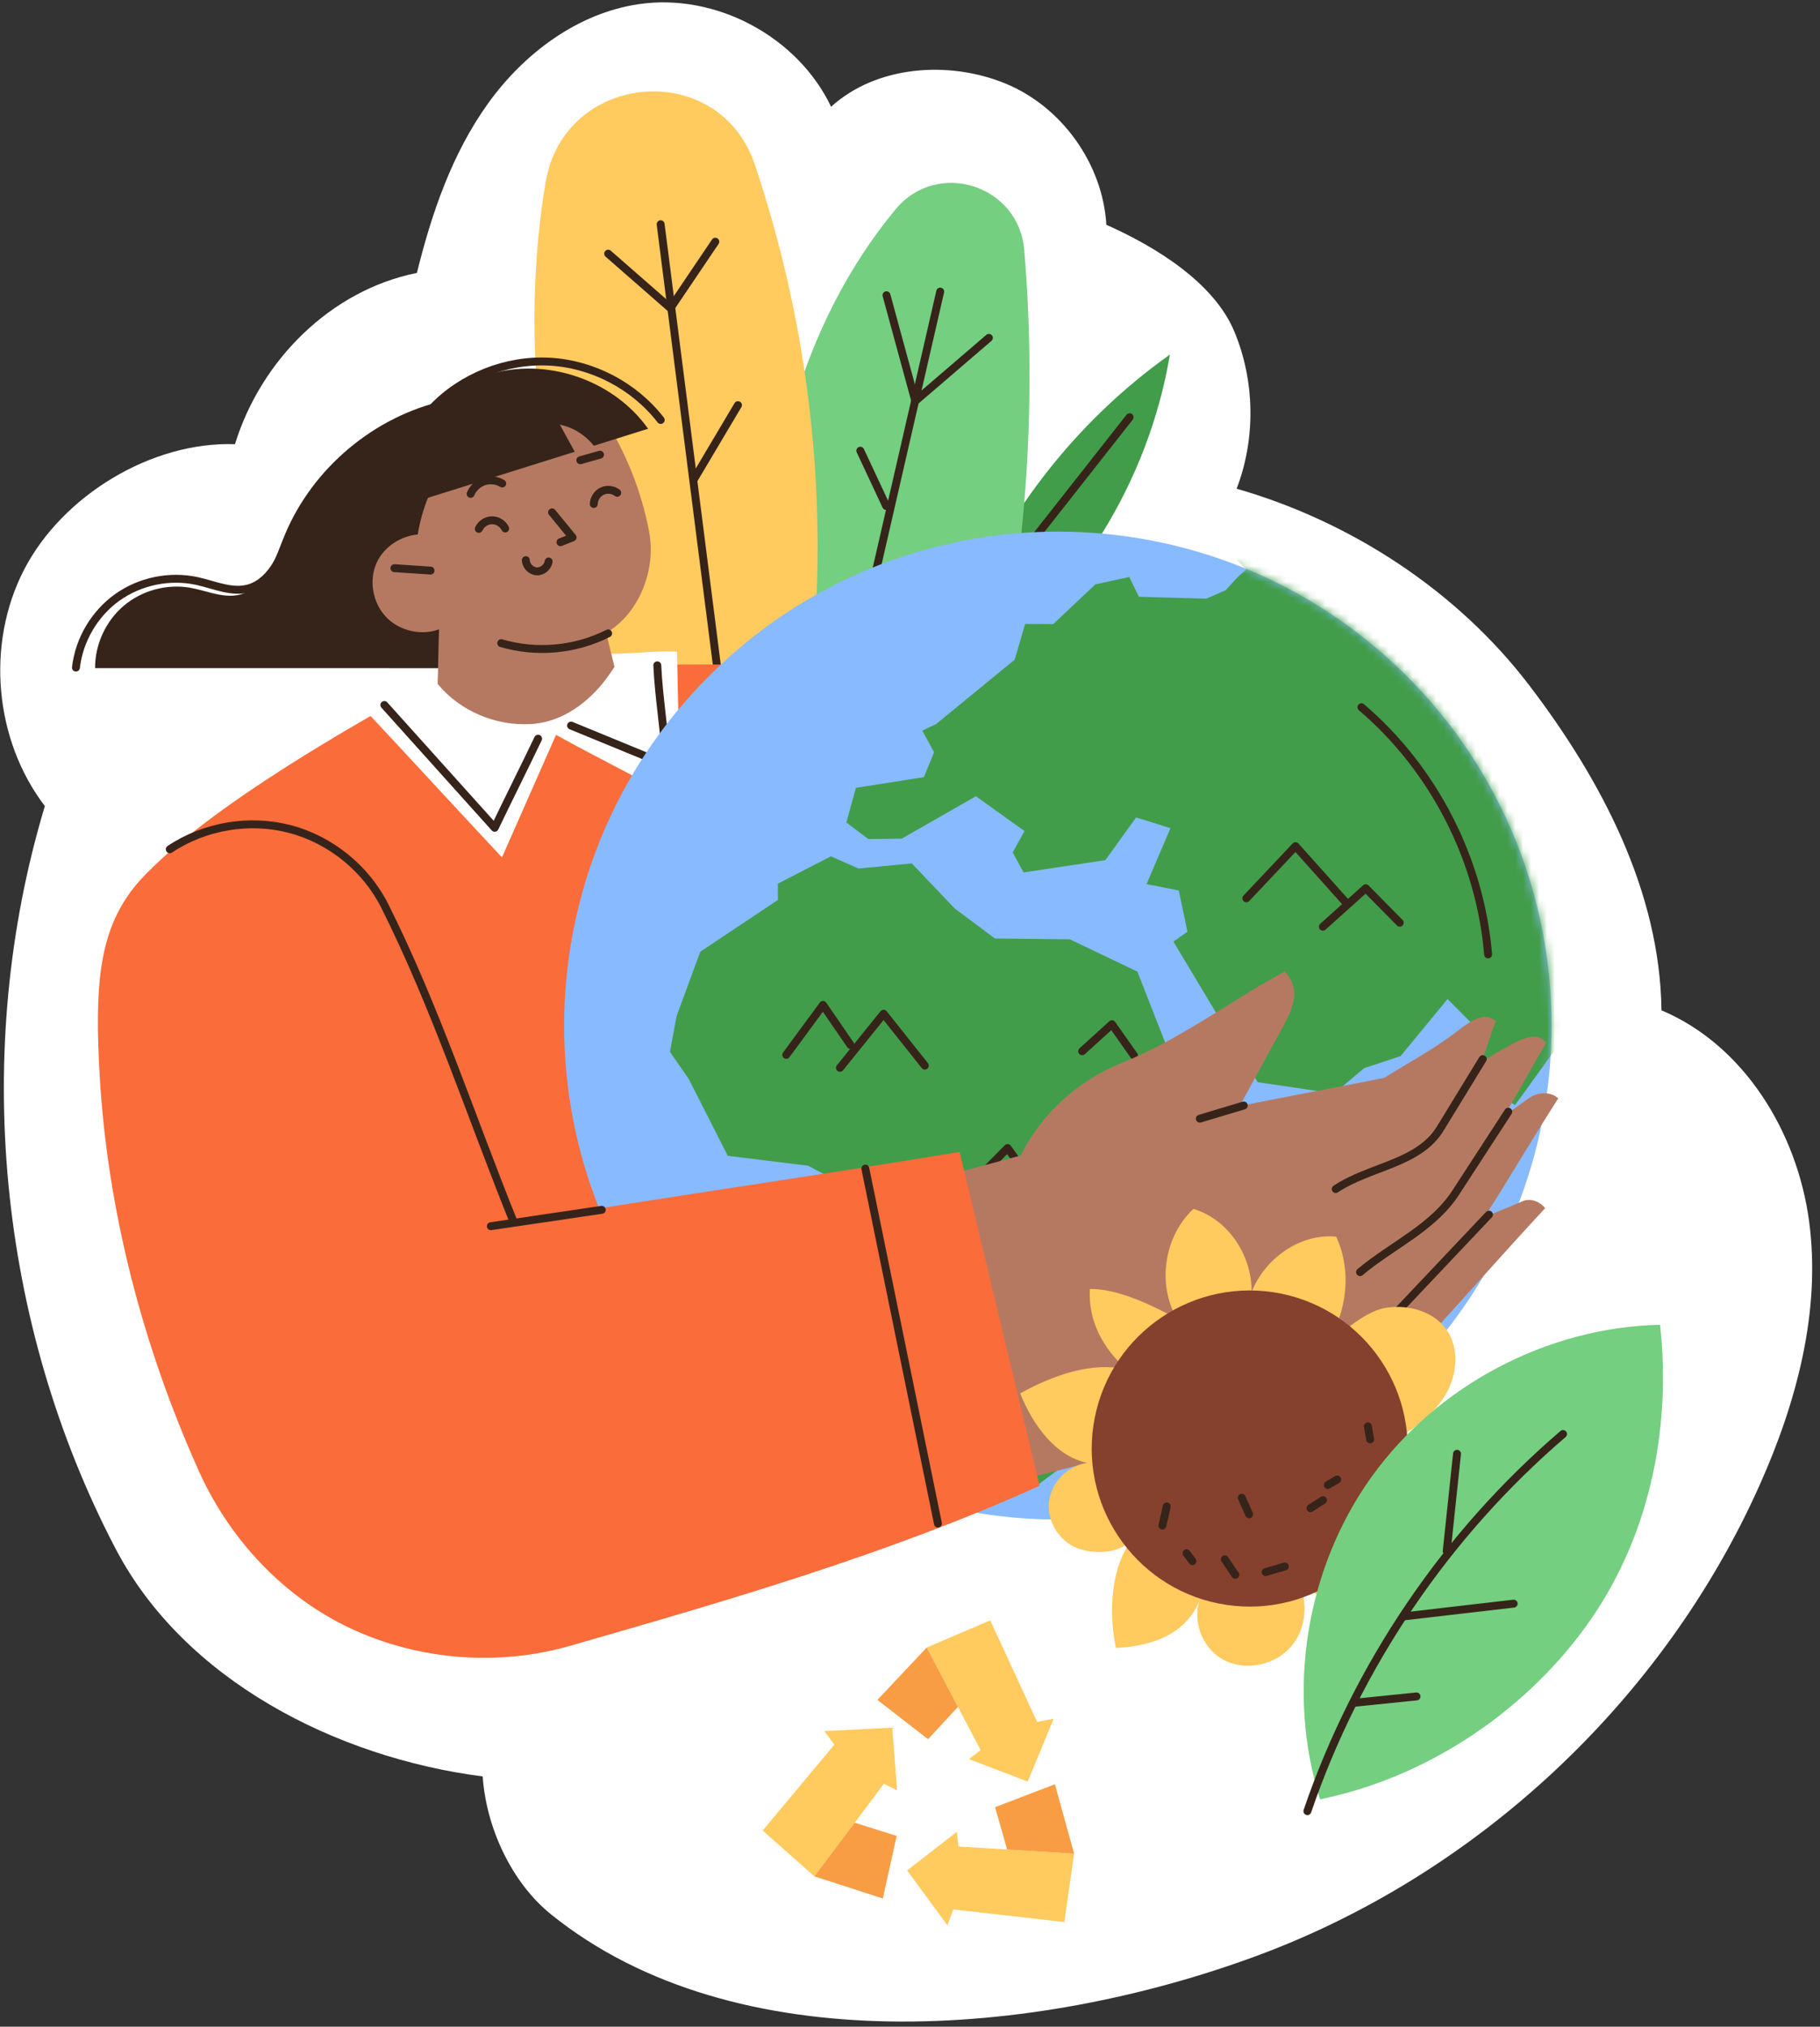
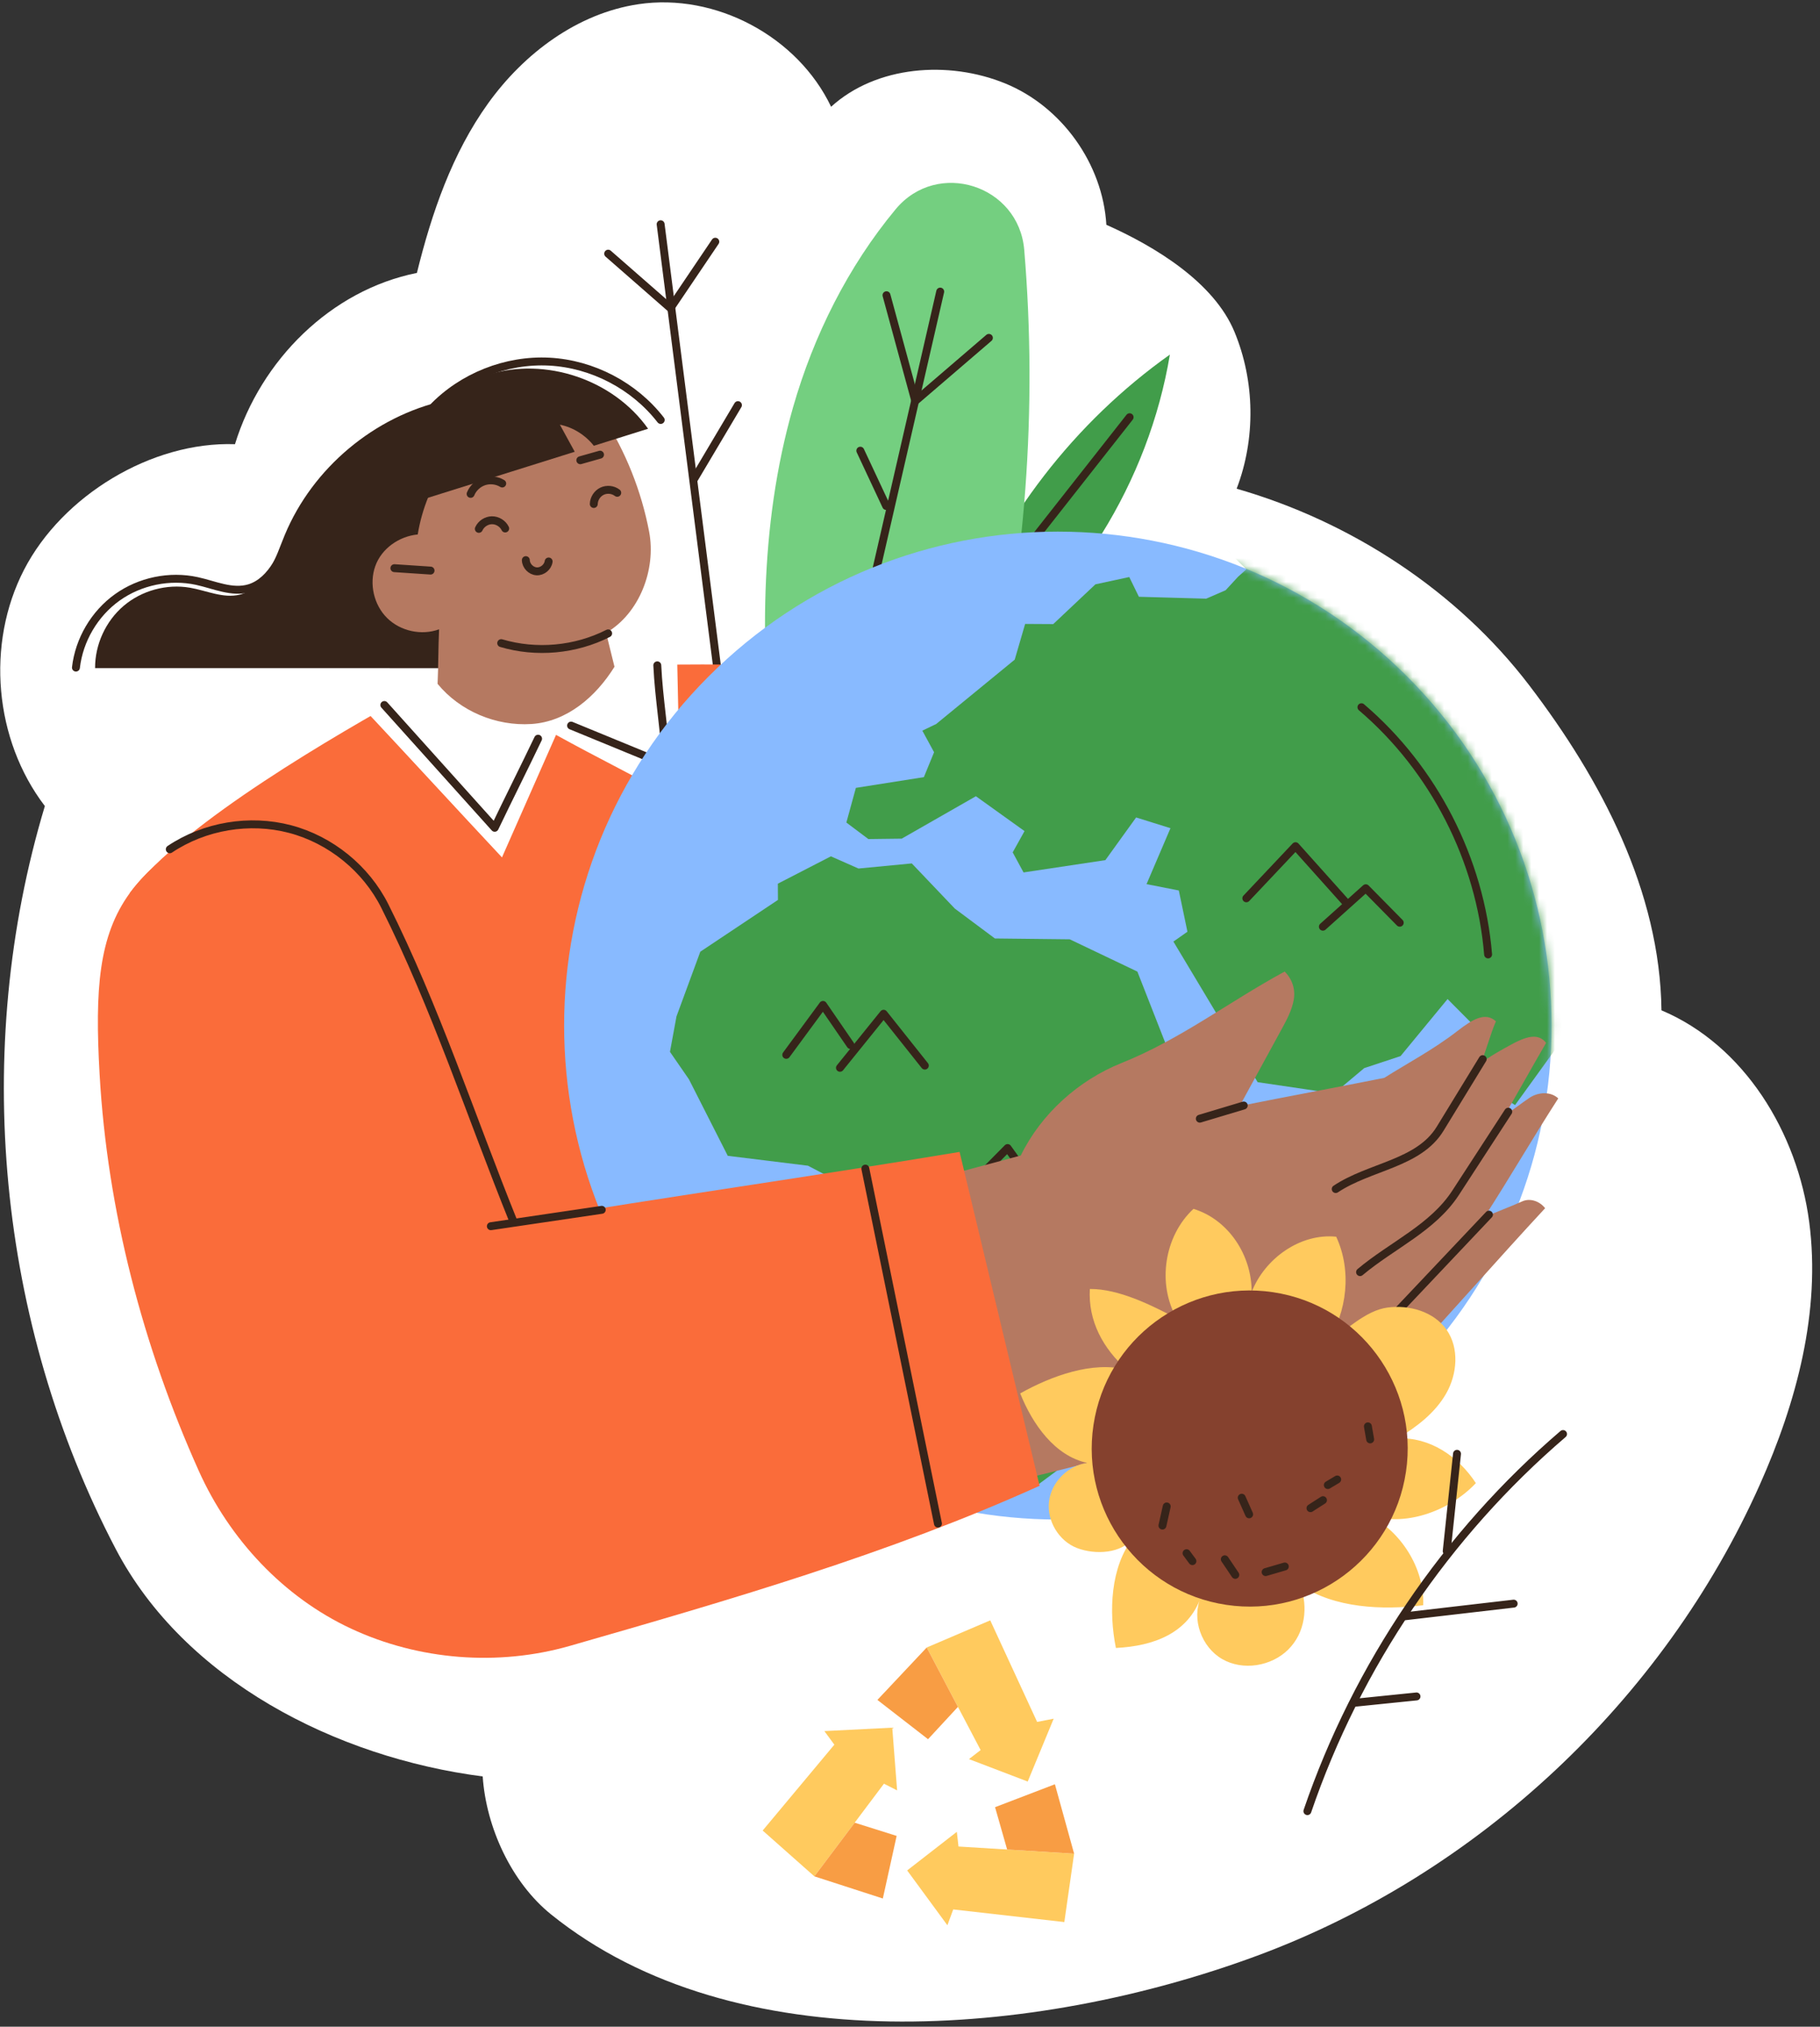
<svg xmlns="http://www.w3.org/2000/svg" width="230" height="256" viewBox="0 0 230 256" fill="none">
  <rect x="0" y="0" width="230" height="256" fill="#333333" stroke="none" />
  <path d="M209.966 127.617C220.457 132.04 227.159 143.085 228.638 154.374C230.116 165.663 227.043 177.117 222.403 187.514C210.243 214.756 186.762 236.732 158.776 247.065C130.789 257.397 92.887 260.532 69.65 241.823C64.629 237.78 61.434 230.819 61 224.387C42.46 221.995 23.291 212.209 14.62 195.648C-0.311 167.132 -3.608 132.639 5.669 101.816C-0.728 93.44 -1.795 81.331 3.039 71.966C7.874 62.601 19.161 55.743 29.694 56.107C32.969 45.491 41.794 36.664 52.686 34.473C54.553 26.907 57.137 19.379 61.687 13.053C66.237 6.727 72.981 1.676 80.689 0.529C90.425 -0.92 100.794 4.6 105.029 13.486C110.748 8.289 119.851 7.616 127.008 10.53C134.165 13.444 139.353 20.68 139.815 28.394C145.998 31.147 153.41 35.662 156.003 41.913C158.596 48.164 158.697 55.41 156.279 61.732C170.72 65.874 184.141 74.622 193.255 86.564C202.369 98.505 209.782 112.595 209.966 127.617Z" fill="white" />
  <path d="M121.178 79.286L122.684 85.229C135.908 75.721 145.157 60.853 147.843 44.789C135.813 53.32 126.402 65.495 121.178 79.286Z" fill="#419D4A" />
  <path d="M142.753 52.701C138.326 58.328 133.899 63.954 129.472 69.58" stroke="#36241A" stroke-miterlimit="10" stroke-linecap="round" stroke-linejoin="round" />
  <path d="M129.438 31.574C128.751 23.365 118.458 20.09 113.191 26.425C107.18 33.656 102.82 42.377 100.221 51.448C95.909 66.497 96.047 82.497 97.9 98.042L124.991 91.579C129.607 72.019 131.117 51.638 129.438 31.574Z" fill="#74CF80" />
  <path d="M118.817 36.832C115.682 50.471 112.547 64.11 109.412 77.75" stroke="#36241A" stroke-miterlimit="10" stroke-linecap="round" stroke-linejoin="round" />
  <path d="M112.029 37.291C113.244 41.746 114.458 46.201 115.673 50.656C118.772 47.997 121.87 45.337 124.969 42.678" stroke="#36241A" stroke-miterlimit="10" stroke-linecap="round" stroke-linejoin="round" />
  <path d="M108.721 56.928C109.811 59.256 110.901 61.584 111.991 63.912" stroke="#36241A" stroke-miterlimit="10" stroke-linecap="round" stroke-linejoin="round" />
-   <path d="M95.401 20.819C90.875 7.328 71.32 8.986 68.955 23.018C67.638 30.834 67.278 38.849 67.725 46.741C68.832 66.289 74.567 85.28 81.294 103.668L100.487 97.784C105.65 72.127 103.675 45.48 95.401 20.819Z" fill="#FFCA5E" />
  <path d="M83.487 28.326C85.933 47.5 88.379 66.674 90.825 85.848" stroke="#36241A" stroke-miterlimit="10" stroke-linecap="round" stroke-linejoin="round" />
  <path d="M76.857 32.042C79.481 34.336 82.104 36.629 84.728 38.923C86.525 36.231 88.598 33.223 90.395 30.531" stroke="#36241A" stroke-miterlimit="10" stroke-linecap="round" stroke-linejoin="round" />
  <path d="M87.659 60.597C89.525 57.456 91.391 54.315 93.257 51.174" stroke="#36241A" stroke-miterlimit="10" stroke-linecap="round" stroke-linejoin="round" />
  <path d="M16.405 112.797C23.26 103.787 43.03 92.538 51.577 87.749C60.124 82.961 97.726 84.034 97.726 84.034L106.132 160.151L53.438 164.966L16.405 112.797Z" fill="#FA6C3A" />
  <path d="M85.555 82.305C82.204 82.188 79.3 82.68 75.949 82.562C74.274 86.343 70.359 89.022 66.229 89.216C62.1 89.41 58.442 87.371 56.419 83.764C52.97 85.719 49.521 87.672 46.072 89.626C51.859 95.808 57.65 102.12 63.437 108.3C65.69 103.204 68.015 97.921 70.268 92.825C75.474 95.697 80.758 98.314 85.964 101.187L85.555 82.305Z" fill="white" />
  <path d="M48.57 89.051C53.218 94.221 57.867 99.391 62.516 104.561C64.272 100.892 66.244 96.975 68 93.306" stroke="#36241A" stroke-miterlimit="10" stroke-linecap="round" stroke-linejoin="round" />
  <path d="M72.169 91.65C76.179 93.298 80.19 94.945 84.2 96.593C84.007 92.402 83.257 88.23 83.064 84.039" stroke="#36241A" stroke-miterlimit="10" stroke-linecap="round" stroke-linejoin="round" />
  <path d="M177.803 173.662C202.169 149.296 202.169 109.79 177.803 85.424C153.437 61.058 113.931 61.058 89.565 85.424C65.199 109.79 65.199 149.296 89.565 173.662C113.931 198.028 153.437 198.028 177.803 173.662Z" fill="#88BAFF" />
  <mask id="mask0_58_466" style="mask-type:luminance" maskUnits="userSpaceOnUse" x="71" y="67" width="126" height="125">
    <path d="M177.803 173.662C202.169 149.296 202.169 109.79 177.803 85.424C153.437 61.058 113.931 61.058 89.565 85.424C65.199 109.79 65.199 149.296 89.565 173.662C113.931 198.028 153.437 198.028 177.803 173.662Z" fill="white" />
  </mask>
  <g mask="url(#mask0_58_466)">
    <path d="M76.742 78.294L80.683 79.95L88.957 77.624L91.65 75L94.913 75.513L98.379 70.501L104.818 67.139L106.447 67.718L130.709 65.771L131.846 62.91L135.765 64.965L140.719 65.506L147.371 64.463L145.739 61.054L156.811 64.214L158.103 67.374L153.915 65.735L153.239 67.744L157.507 71.909L156.457 72.852L154.889 74.552L152.434 75.62L143.927 75.381L142.708 72.886L138.429 73.811L133.102 78.831L129.551 78.81L128.233 83.322L118.311 91.449L116.559 92.293L118.043 95.018L116.753 98.163L108.161 99.518L106.958 103.897L109.738 105.984L113.954 105.932L123.328 100.575L129.474 104.978L127.977 107.666L129.349 110.2L139.689 108.646L143.575 103.256L147.916 104.611L144.893 111.677L148.971 112.479L150.061 117.689L148.288 118.932L158.933 136.693L168.591 138.116L172.401 134.916L176.993 133.399L182.934 126.192L186.962 130.241L188.312 137.592L191.465 139.585L197.974 130.584L219.78 125.394L203.971 83.624L153.573 50.668L113.816 42.637L76.742 78.294Z" fill="#419D4A" />
  </g>
  <mask id="mask1_58_466" style="mask-type:luminance" maskUnits="userSpaceOnUse" x="71" y="67" width="126" height="125">
    <path d="M177.803 173.662C202.169 149.296 202.169 109.79 177.803 85.424C153.437 61.058 113.931 61.058 89.565 85.424C65.199 109.79 65.199 149.296 89.565 173.662C113.931 198.028 153.437 198.028 177.803 173.662Z" fill="white" />
  </mask>
  <g mask="url(#mask1_58_466)">
    <path d="M98.311 113.672L98.298 111.621L105.003 108.166L108.488 109.706L115.227 109.061L120.663 114.765L125.73 118.542L135.187 118.647L143.734 122.723L149.11 136.44L156.356 146.648L163.298 143.739L164.351 145.518L156.598 157.272L148.419 163.744L148.387 169.34L146.454 175.203L140.275 177.445L139.228 181.111L137.624 182.747L130.503 188.035L119.09 186.944L115.717 181.391L112.411 175.156L114.047 170.241L116.693 168.117L113.926 160.618L111.064 156.437L112.937 152.282L109.165 149.969L107.569 150.099L102.104 147.244L91.97 145.995L87.064 136.332L84.666 132.862L85.49 128.385L88.5 120.211L98.311 113.672Z" fill="#419D4A" />
  </g>
  <path d="M172.049 89.332C181.185 97.114 187.071 108.598 188.057 120.558" stroke="#36241A" stroke-miterlimit="10" stroke-linecap="round" stroke-linejoin="round" />
  <path d="M83.812 153.408C89.543 166.483 101.353 176.74 115.101 180.585" stroke="#36241A" stroke-miterlimit="10" stroke-linecap="round" stroke-linejoin="round" />
  <path d="M157.504 113.468C159.576 111.274 161.648 109.08 163.72 106.885C165.802 109.21 167.884 111.534 169.966 113.859" stroke="#36241A" stroke-miterlimit="10" stroke-linecap="round" stroke-linejoin="round" />
  <path d="M167.178 117.055C168.984 115.435 170.79 113.816 172.597 112.197C174.029 113.649 175.46 115.1 176.891 116.552" stroke="#36241A" stroke-miterlimit="10" stroke-linecap="round" stroke-linejoin="round" />
  <path d="M99.363 133.242C100.91 131.14 102.458 129.038 104.005 126.936C105.165 128.624 106.325 130.312 107.484 131.999" stroke="#36241A" stroke-miterlimit="10" stroke-linecap="round" stroke-linejoin="round" />
  <path d="M106.149 134.878C107.987 132.602 109.825 130.325 111.664 128.049C113.4 130.232 115.137 132.416 116.873 134.599" stroke="#36241A" stroke-miterlimit="10" stroke-linecap="round" stroke-linejoin="round" />
  <path d="M122.947 149.446C124.409 147.969 125.872 146.492 127.334 145.014C128.947 147.255 130.561 149.496 132.174 151.737" stroke="#36241A" stroke-miterlimit="10" stroke-linecap="round" stroke-linejoin="round" />
  <path d="M134.765 161.871C136.31 160.57 137.856 159.269 139.401 157.967C140.467 159.423 141.532 160.879 142.598 162.335" stroke="#36241A" stroke-miterlimit="10" stroke-linecap="round" stroke-linejoin="round" />
-   <path d="M136.758 132.788C138.012 131.649 139.266 130.51 140.52 129.371C141.452 130.695 142.385 132.018 143.317 133.342" stroke="#36241A" stroke-miterlimit="10" stroke-linecap="round" stroke-linejoin="round" />
  <path d="M9.596 84.326C9.999 80.82 11.942 77.519 14.812 75.465C17.682 73.411 21.434 72.637 24.882 73.388C27.094 73.869 29.352 74.945 31.519 74.289C32.977 73.848 34.11 72.672 34.901 71.369C35.691 70.067 36.199 68.616 36.848 67.238C38.59 63.536 41.385 60.336 44.82 58.113" stroke="#36241A" stroke-miterlimit="10" stroke-linecap="round" stroke-linejoin="round" />
  <path d="M56.229 50.59C47.304 52.58 39.516 59.107 35.997 67.548C35.363 69.069 34.855 70.654 34.003 72.064C33.151 73.474 31.88 74.727 30.279 75.114C28.205 75.615 26.105 74.596 24.002 74.235C21.061 73.729 17.914 74.588 15.638 76.517C13.362 78.446 11.999 81.41 12.016 84.394L59.971 84.399C60.026 72.995 58.656 61.732 56.229 50.59Z" fill="#36241A" />
  <path d="M77.655 84.221C77.282 82.668 76.97 81.49 76.597 79.938C80.805 77.49 82.945 71.934 82.032 67.152C81.053 62.029 79.088 57.096 76.276 52.703C72.234 52.801 67.409 52.319 63.525 51.195C58.065 54.932 53.839 60.977 52.791 67.509C50.437 67.737 48.218 69.282 47.425 71.51C46.632 73.738 47.239 76.4 48.92 78.063C50.601 79.726 53.268 80.307 55.488 79.491C55.378 81.885 55.408 83.984 55.298 86.379C58.138 89.841 62.703 91.743 67.171 91.451C71.639 91.157 75.289 88.023 77.655 84.221Z" fill="#B57961" />
  <path d="M76.853 80.004C72.722 82.102 67.781 82.553 63.339 81.237" stroke="#36241A" stroke-miterlimit="10" stroke-linecap="round" stroke-linejoin="round" />
  <path d="M49.841 71.768C51.364 71.87 52.888 71.971 54.411 72.072" stroke="#36241A" stroke-miterlimit="10" stroke-linecap="round" stroke-linejoin="round" />
-   <path d="M69.767 64.717C70.632 65.772 71.496 66.827 72.361 67.883C71.883 68.064 71.306 68.306 70.828 68.486" stroke="#36241A" stroke-miterlimit="10" stroke-linecap="round" stroke-linejoin="round" />
  <path d="M66.451 70.752C66.466 71.472 67.096 72.125 67.814 72.167C68.533 72.21 69.234 71.635 69.334 70.923" stroke="#36241A" stroke-miterlimit="10" stroke-linecap="round" stroke-linejoin="round" />
  <path d="M60.511 66.802C60.795 66.167 61.467 65.724 62.163 65.715C62.859 65.705 63.543 66.128 63.844 66.755" stroke="#36241A" stroke-miterlimit="10" stroke-linecap="round" stroke-linejoin="round" />
  <path d="M75.038 63.661C75.055 62.985 75.476 62.335 76.086 62.044C76.696 61.753 77.466 61.834 78.002 62.247" stroke="#36241A" stroke-miterlimit="10" stroke-linecap="round" stroke-linejoin="round" />
  <path d="M59.474 62.384C59.775 61.647 60.412 61.054 61.168 60.806C61.925 60.558 62.788 60.657 63.468 61.072" stroke="#36241A" stroke-miterlimit="10" stroke-linecap="round" stroke-linejoin="round" />
  <path d="M73.336 58.135C74.167 57.9 74.997 57.665 75.828 57.43" stroke="#36241A" stroke-miterlimit="10" stroke-linecap="round" stroke-linejoin="round" />
  <path d="M70.755 53.642C72.441 53.983 73.979 54.96 75.045 56.307L81.901 54.157C77.514 47.949 68.949 45.054 61.696 47.328C54.442 49.602 49.063 56.868 49.006 64.47L72.63 57.064C72.004 55.923 71.379 54.782 70.755 53.642Z" fill="#36241A" />
  <path d="M54.653 51.526C58.433 47.584 63.969 45.394 69.423 45.681C74.877 45.968 80.152 48.73 83.497 53.047" stroke="#36241A" stroke-miterlimit="10" stroke-linecap="round" stroke-linejoin="round" />
  <path d="M192.367 151.751C190.853 152.435 189.087 153.077 187.573 153.761C190.8 148.757 193.695 143.746 196.922 138.742C195.966 137.842 194.381 137.934 193.291 138.666C192.216 139.388 191.208 140.184 190.133 140.906C191.896 137.878 193.625 134.755 195.388 131.727C194.532 130.666 193.338 130.666 191.089 131.882C189.793 132.582 188.29 133.414 187.121 134.31C187.865 132.606 188.302 130.711 189.046 129.006C187.704 127.784 186.097 128.739 184.137 130.261C181.148 132.583 177.663 134.415 174.939 136.147C168.897 137.353 162.707 138.497 156.665 139.703C158.428 136.474 160.191 133.246 161.953 130.018C162.6 128.834 163.256 127.623 163.494 126.295C163.732 124.967 163.303 123.672 162.346 122.721C155.329 126.524 149.146 131.305 141.737 134.27C136.3 136.446 131.565 140.692 129 145.956C125.902 146.786 122.804 147.616 119.706 148.445L128.521 186.971C145.14 183.282 165.092 176.437 177.645 171.986C183.558 165.611 189.349 158.987 195.262 152.612C194.582 151.735 193.378 151.294 192.367 151.751Z" fill="#B57961" />
  <path d="M157.176 139.639C155.326 140.194 153.475 140.748 151.625 141.303" stroke="#36241A" stroke-miterlimit="10" stroke-linecap="round" stroke-linejoin="round" />
  <path d="M168.799 150.192C173.107 147.318 179.288 146.998 181.991 142.581C183.786 139.648 185.58 136.715 187.375 133.783" stroke="#36241A" stroke-miterlimit="10" stroke-linecap="round" stroke-linejoin="round" />
  <path d="M190.606 140.424C188.39 143.834 186.174 147.244 183.957 150.653C181.063 155.105 175.944 157.275 171.875 160.686" stroke="#36241A" stroke-miterlimit="10" stroke-linecap="round" stroke-linejoin="round" />
  <path d="M188.164 153.424C183.654 158.191 179.143 162.957 174.633 167.724" stroke="#36241A" stroke-miterlimit="10" stroke-linecap="round" stroke-linejoin="round" />
  <path d="M121.266 145.502C102.506 148.621 84.246 151.183 65.486 154.302C58.924 141.986 53.268 129.167 48.84 115.934C46.716 109.589 40.412 104.999 33.74 104.496C27.068 103.994 20.342 107.386 16.407 112.798C12.472 118.21 11.976 124.939 12.587 135.698C13.566 152.929 18.047 170.046 25.12 185.788C28.994 194.41 35.799 201.722 44.366 205.716C52.932 209.711 62.95 210.498 72.035 207.89C92.051 202.145 112.402 196.251 131.377 187.673L121.266 145.502Z" fill="#FA6C3A" />
  <path d="M21.456 107.276C25.856 104.328 31.539 103.375 36.661 104.725C41.782 106.076 46.256 109.708 48.63 114.442C55.051 127.247 59.53 141.033 64.895 154.315" stroke="#36241A" stroke-miterlimit="10" stroke-linecap="round" stroke-linejoin="round" />
  <path d="M62.03 154.886C66.702 154.196 71.374 153.506 76.046 152.816" stroke="#36241A" stroke-miterlimit="10" stroke-linecap="round" stroke-linejoin="round" />
  <path d="M109.356 147.609C112.415 162.557 115.473 177.504 118.532 192.451" stroke="#36241A" stroke-miterlimit="10" stroke-linecap="round" stroke-linejoin="round" />
  <path d="M148.706 166.531C146.205 162.159 147.131 156.116 150.825 152.694C155.261 154.056 158.196 158.556 158.177 163.197C159.839 158.95 164.322 155.755 168.859 156.211C170.842 160.473 170.265 165.697 167.701 169.636C170.047 168.099 172.553 165.534 175.332 165.162C178.113 164.79 181.216 165.676 182.818 167.979C184.43 170.297 184.159 173.553 182.765 176.008C181.37 178.463 179.035 180.24 176.614 181.69C180.67 181.491 184.286 183.939 186.511 187.337C183.151 190.906 177.375 192.997 172.784 191.281C176.997 193.312 180.055 198.091 179.851 202.763C174.694 203.406 168.613 203.126 164.316 200.203C165.348 203.034 164.931 206.259 162.786 208.373C160.64 210.488 157.066 211.065 154.455 209.563C151.842 208.061 150.551 204.523 151.75 201.759C150.133 206.287 145.822 207.924 141.02 208.159C140.101 203.588 140.322 197.874 143.227 194.228C141.809 196.243 138.412 196.421 136.112 195.538C133.811 194.655 132.274 192.106 132.567 189.66C132.86 187.213 134.957 185.1 137.401 184.786C133.297 183.903 130.486 179.9 128.925 176.003C132.855 173.812 138.082 171.875 142.428 173.031C139.395 170.338 137.496 166.863 137.728 162.813C141.392 162.794 145.459 164.837 148.706 166.531Z" fill="#FFCA5E" />
  <path d="M154.977 202.714C165.882 204.345 176.044 196.826 177.675 185.921C179.306 175.016 171.788 164.854 160.883 163.223C149.978 161.592 139.815 169.11 138.184 180.015C136.553 190.92 144.072 201.082 154.977 202.714Z" fill="#85412E" />
  <path d="M154.782 196.957C155.225 197.614 155.667 198.269 156.109 198.926" stroke="#36241A" stroke-miterlimit="10" stroke-linecap="round" stroke-linejoin="round" />
  <path d="M159.942 198.575C160.751 198.339 161.559 198.103 162.367 197.867" stroke="#36241A" stroke-miterlimit="10" stroke-linecap="round" stroke-linejoin="round" />
  <path d="M165.61 190.503C166.137 190.165 166.663 189.827 167.189 189.49" stroke="#36241A" stroke-miterlimit="10" stroke-linecap="round" stroke-linejoin="round" />
  <path d="M156.922 189.18C157.235 189.88 157.547 190.58 157.859 191.28" stroke="#36241A" stroke-miterlimit="10" stroke-linecap="round" stroke-linejoin="round" />
  <path d="M147.443 190.282C147.262 191.088 147.082 191.893 146.902 192.7" stroke="#36241A" stroke-miterlimit="10" stroke-linecap="round" stroke-linejoin="round" />
  <path d="M149.949 196.189C150.196 196.524 150.444 196.858 150.691 197.192" stroke="#36241A" stroke-miterlimit="10" stroke-linecap="round" stroke-linejoin="round" />
  <path d="M167.802 187.583C168.196 187.348 168.591 187.112 168.986 186.876" stroke="#36241A" stroke-miterlimit="10" stroke-linecap="round" stroke-linejoin="round" />
  <path d="M172.865 180.166C172.961 180.715 173.058 181.266 173.154 181.815" stroke="#36241A" stroke-miterlimit="10" stroke-linecap="round" stroke-linejoin="round" />
-   <path d="M209.789 167.338C195.543 167.642 181.617 174.983 173.315 186.563C165.013 198.144 162.532 213.69 166.816 227.279C180.089 224.567 192.355 216.49 200.337 205.543C208.319 194.596 211.264 180.805 209.789 167.338Z" fill="#74CF80" />
  <path d="M197.528 181.135C182.779 193.762 171.496 210.398 165.22 228.77" stroke="#36241A" stroke-miterlimit="10" stroke-linecap="round" stroke-linejoin="round" />
  <path d="M184.129 183.635C183.694 187.733 183.26 191.831 182.826 195.93" stroke="#36241A" stroke-miterlimit="10" stroke-linecap="round" stroke-linejoin="round" />
  <path d="M177.513 204.16C182.105 203.628 186.697 203.094 191.289 202.56" stroke="#36241A" stroke-miterlimit="10" stroke-linecap="round" stroke-linejoin="round" />
  <path d="M171.216 215.078C173.814 214.813 176.411 214.547 179.008 214.283" stroke="#36241A" stroke-miterlimit="10" stroke-linecap="round" stroke-linejoin="round" />
  <path d="M123.926 221.055L122.451 222.198L129.876 225.032L133.157 217.093L131.065 217.5L125.14 204.671L117.114 208.1L123.926 221.055Z" fill="#FFCA5E" />
  <path d="M117.113 208.099L110.88 214.722L117.28 219.684L121.058 215.602L117.113 208.099Z" fill="#F89D44" />
  <path d="M121.129 233.239L120.918 231.384L114.642 236.26L119.725 243.185L120.463 241.186L134.503 242.781L135.74 234.139L121.129 233.239Z" fill="#FFCA5E" />
  <path d="M135.739 234.14L133.312 225.375L125.749 228.27L127.276 233.618L135.739 234.14Z" fill="#F89D44" />
  <path d="M111.708 225.305L113.373 226.15L112.757 218.226L104.177 218.658L105.44 220.374L96.381 231.22L102.914 237.007L111.708 225.305Z" fill="#FFCA5E" />
  <path d="M102.914 237.007L111.567 239.806L113.313 231.898L108.007 230.23L102.914 237.007Z" fill="#F89D44" />
</svg>